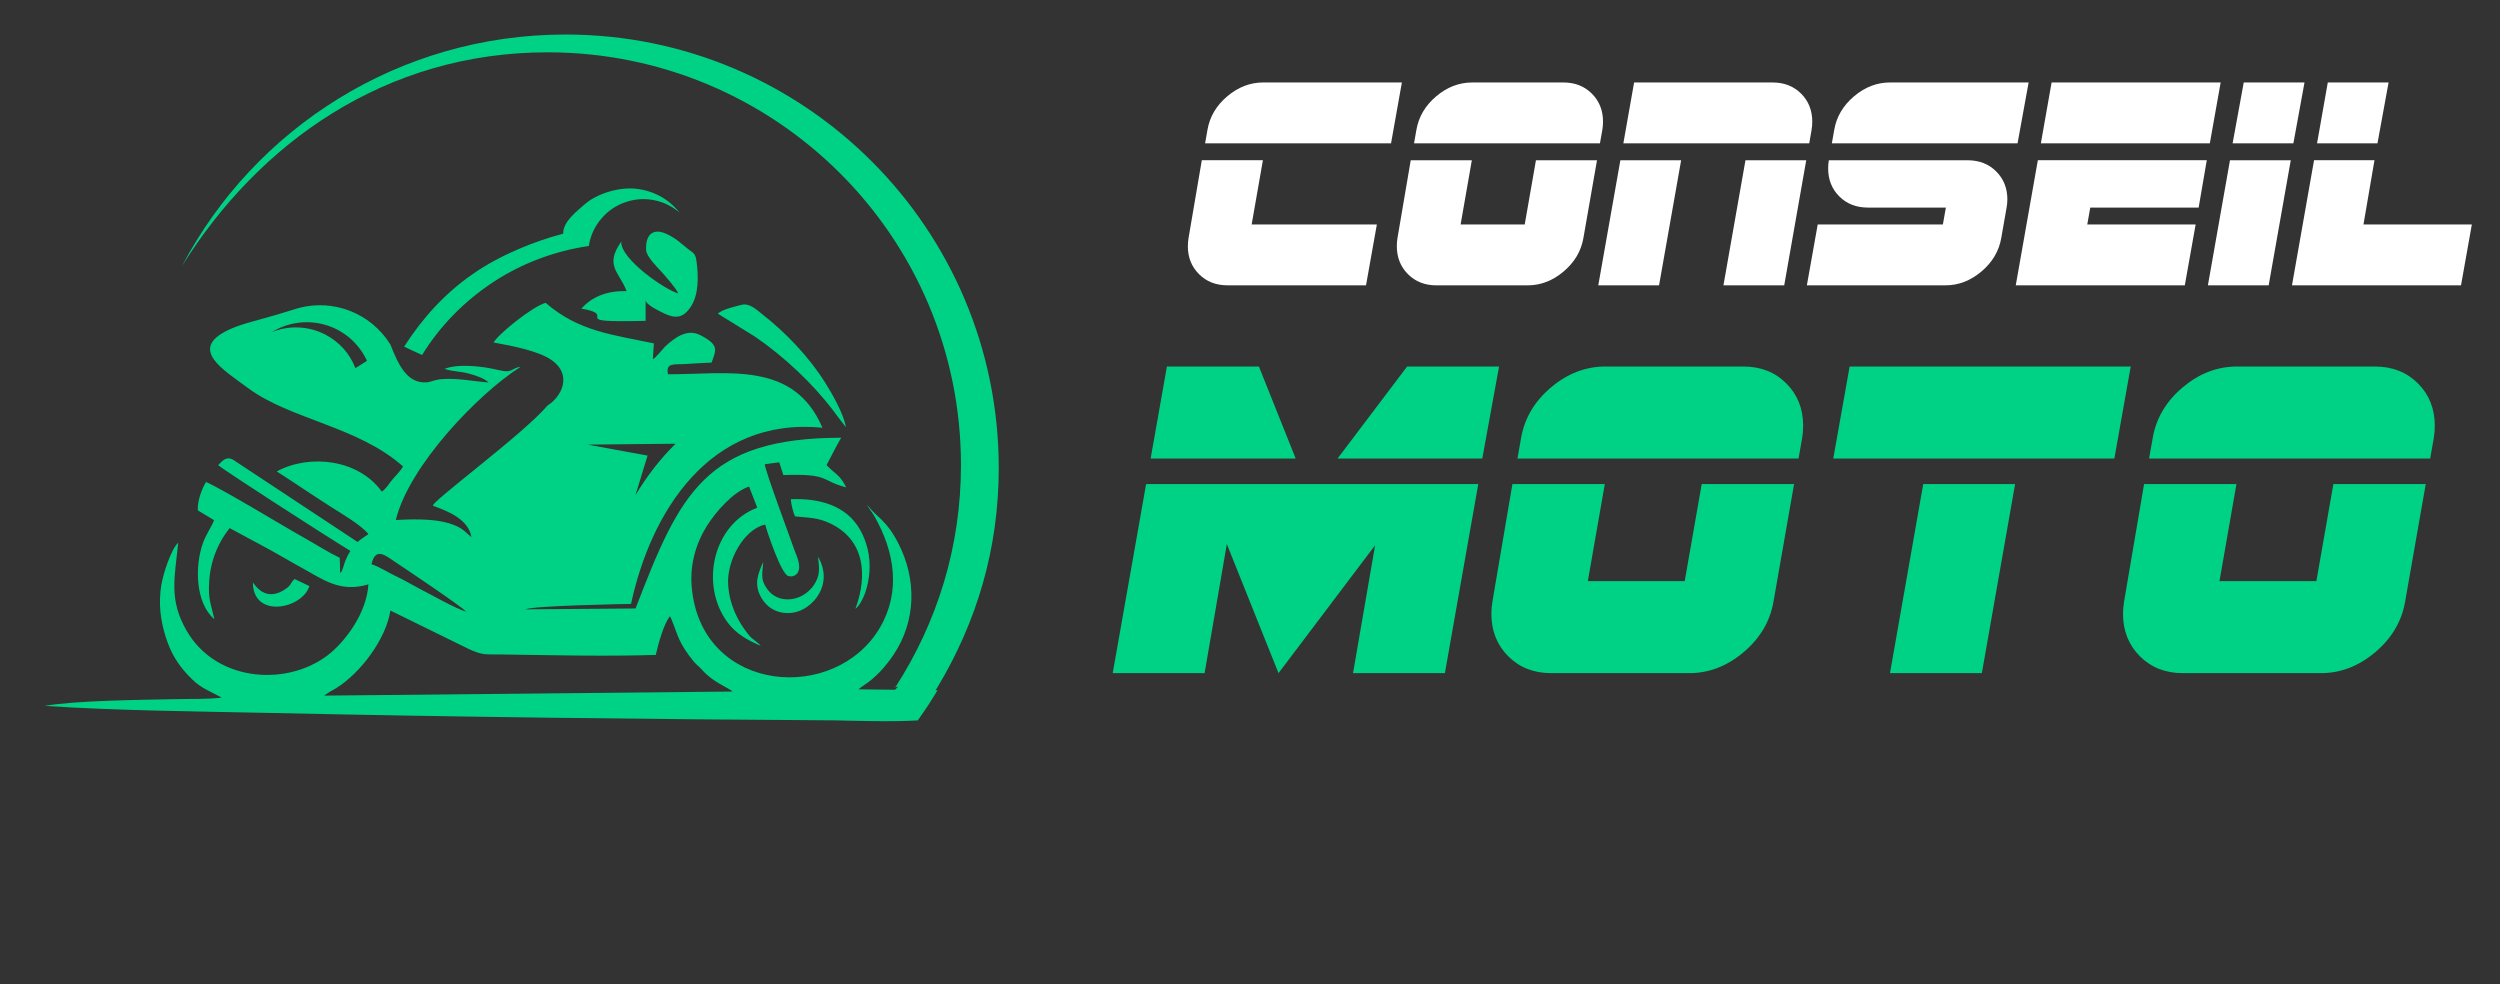
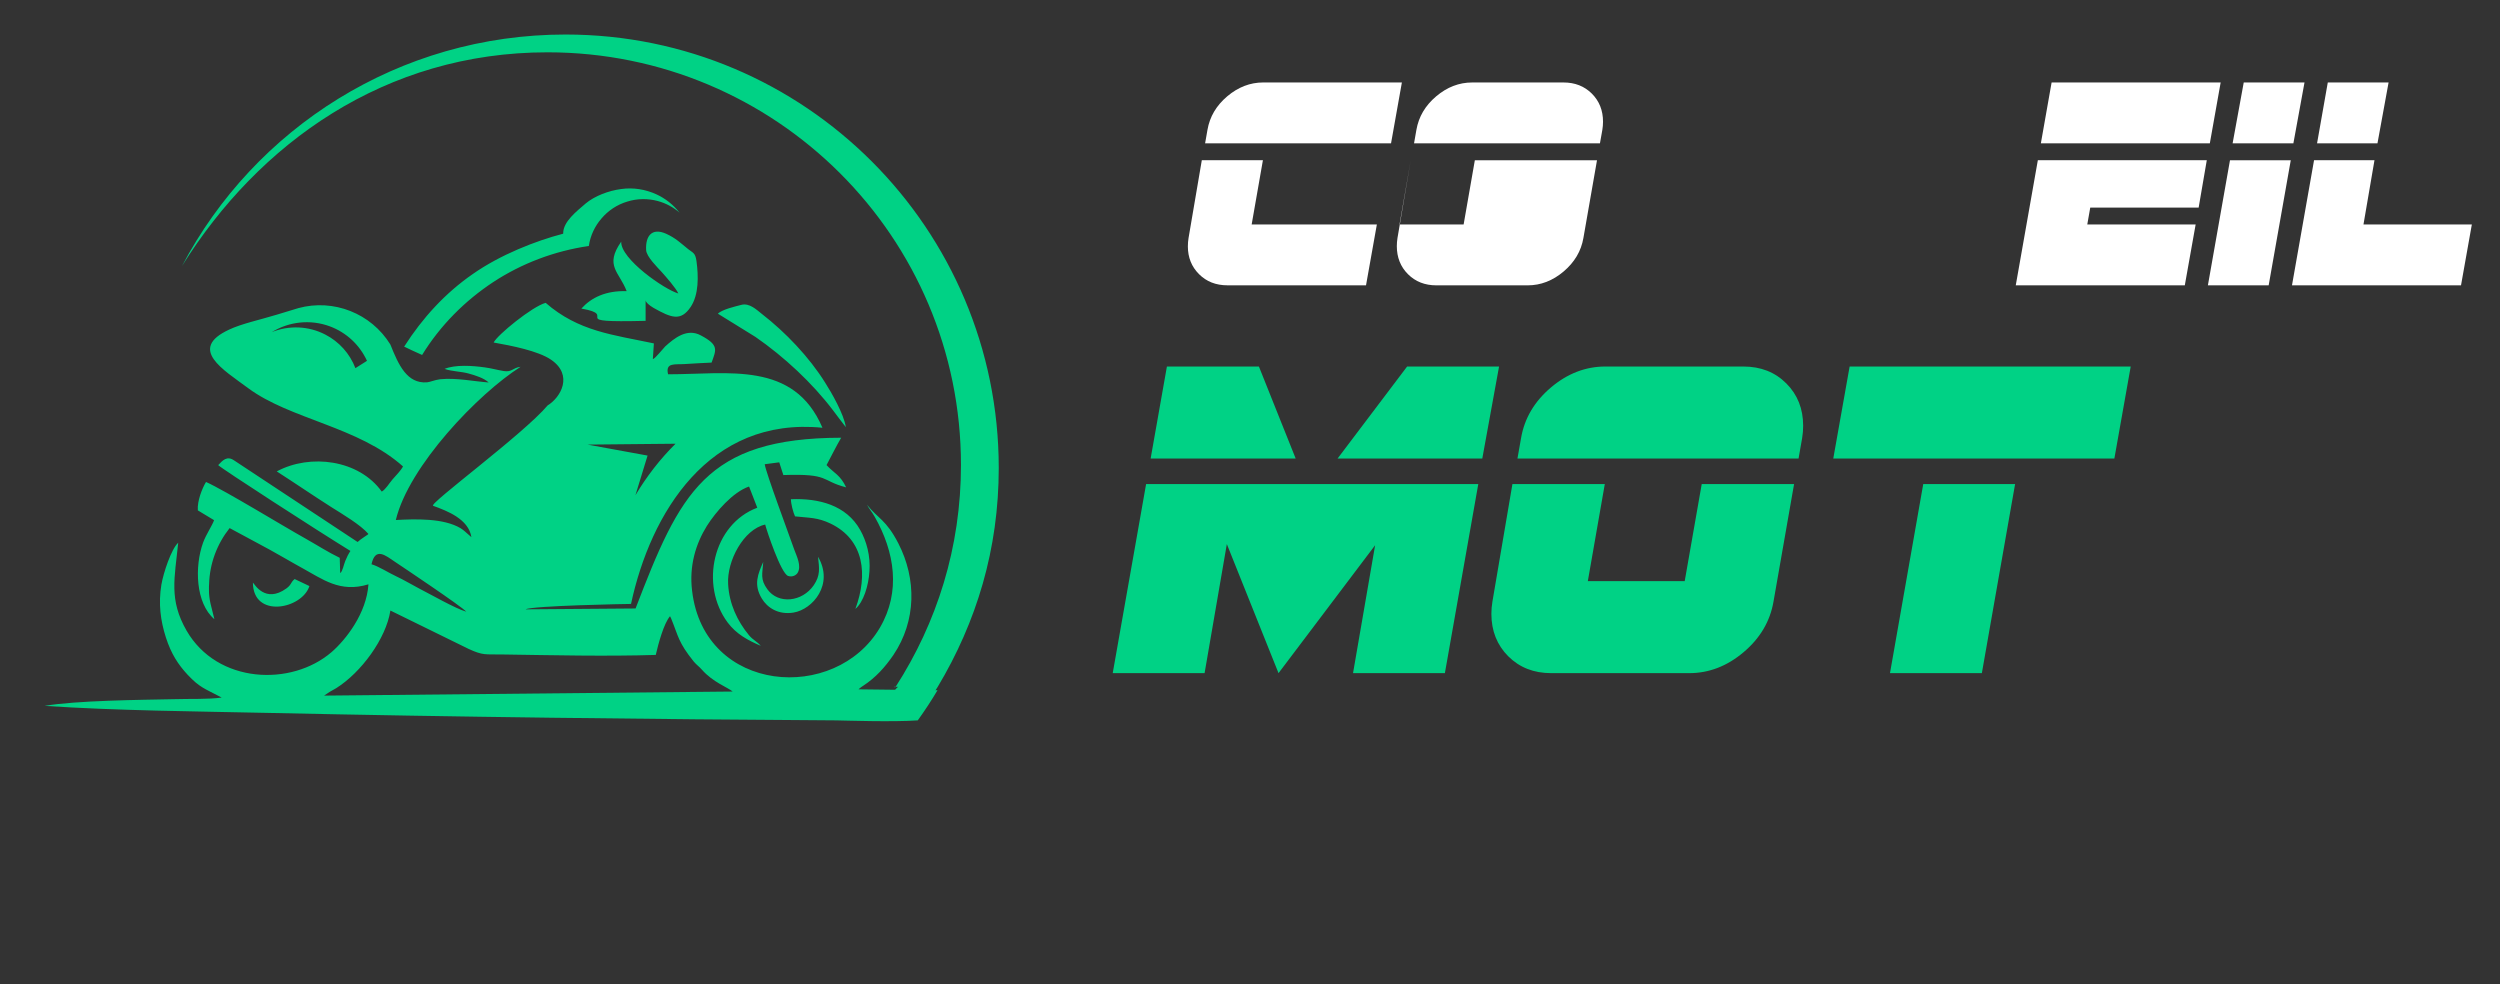
<svg xmlns="http://www.w3.org/2000/svg" version="1.1" id="Calque_1" x="0px" y="0px" width="182px" height="71.667px" viewBox="0 0 182 71.667" enable-background="new 0 0 182 71.667" xml:space="preserve">
  <rect x="0" y="0" width="182" height="71.667" fill="#333333" stroke="none" />
  <g>
    <g>
      <g>
        <path fill="#FFFFFF" d="M100.235,16.342l-0.789,4.429h-10.09c-0.837,0-1.526-0.27-2.068-0.813     c-0.54-0.541-0.811-1.214-0.811-2.019c0-0.212,0.016-0.417,0.05-0.615l0.965-5.661h4.448l-0.819,4.678H100.235z M102.057,6.004     l-0.789,4.429H87.732l0.172-0.983c0.165-0.952,0.644-1.764,1.439-2.438c0.797-0.672,1.671-1.009,2.622-1.009H102.057z" />
-         <path fill="#FFFFFF" d="M116.262,11.665l-0.99,5.661c-0.164,0.952-0.644,1.764-1.439,2.437c-0.796,0.674-1.67,1.01-2.619,1.01     h-6.646c-0.836,0-1.526-0.27-2.068-0.813c-0.54-0.541-0.811-1.221-0.811-2.042c0-0.197,0.017-0.395,0.048-0.592l0.965-5.661     h4.448l-0.817,4.678h4.667l0.817-4.678H116.262z M116.7,8.86c0,0.197-0.018,0.393-0.049,0.591l-0.175,0.983h-13.534l0.172-0.983     c0.166-0.952,0.644-1.764,1.439-2.438c0.795-0.672,1.669-1.009,2.622-1.009h6.646c0.836,0,1.524,0.271,2.066,0.812     C116.429,7.358,116.7,8.039,116.7,8.86z" />
-         <path fill="#FFFFFF" d="M122.387,11.665l-1.608,9.107h-4.424l1.608-9.107H122.387z M131.933,8.86c0,0.197-0.015,0.393-0.05,0.591     l-0.17,0.983h-13.532l0.782-4.429h10.091c0.837,0,1.524,0.271,2.068,0.812C131.663,7.358,131.933,8.039,131.933,8.86z      M131.494,11.665l-1.603,9.107h-4.424l1.603-9.107H131.494z" />
-         <path fill="#FFFFFF" d="M146.136,14.52c0,0.197-0.021,0.395-0.056,0.59l-0.388,2.215c-0.165,0.952-0.646,1.764-1.441,2.437     c-0.796,0.674-1.668,1.01-2.621,1.01h-10.09l0.789-4.429h9.112l0.218-1.231h-5.663c-0.855,0-1.553-0.271-2.094-0.812     c-0.543-0.542-0.813-1.223-0.813-2.043c0-0.195,0.016-0.394,0.051-0.591h10.088c0.854,0,1.552,0.271,2.094,0.813     C145.863,13.019,146.136,13.699,146.136,14.52z M147.684,6.004l-0.806,4.429h-13.519l0.174-0.983     c0.164-0.952,0.644-1.764,1.439-2.438c0.796-0.672,1.669-1.009,2.62-1.009H147.684z" />
+         <path fill="#FFFFFF" d="M116.262,11.665l-0.99,5.661c-0.164,0.952-0.644,1.764-1.439,2.437c-0.796,0.674-1.67,1.01-2.619,1.01     h-6.646c-0.836,0-1.526-0.27-2.068-0.813c-0.54-0.541-0.811-1.221-0.811-2.042c0-0.197,0.017-0.395,0.048-0.592l0.965-5.661     l-0.817,4.678h4.667l0.817-4.678H116.262z M116.7,8.86c0,0.197-0.018,0.393-0.049,0.591l-0.175,0.983h-13.534l0.172-0.983     c0.166-0.952,0.644-1.764,1.439-2.438c0.795-0.672,1.669-1.009,2.622-1.009h6.646c0.836,0,1.524,0.271,2.066,0.812     C116.429,7.358,116.7,8.039,116.7,8.86z" />
        <path fill="#FFFFFF" d="M160.654,11.665l-0.592,3.446h-7.891l-0.217,1.231h7.889l-0.789,4.429h-12.306l1.607-9.107H160.654z      M161.664,6.004l-0.788,4.429h-12.301l0.782-4.429H161.664z" />
        <path fill="#FFFFFF" d="M166.768,11.665l-1.609,9.107h-4.424l1.608-9.107H166.768z M167.768,6.004l-0.809,4.429h-4.424     l0.809-4.429H167.768z" />
        <path fill="#FFFFFF" d="M179.95,16.342l-0.788,4.429h-12.305l1.606-9.107h4.399l-0.801,4.678H179.95z M173.889,6.004     l-0.809,4.429h-4.398l0.781-4.429H173.889z" />
      </g>
      <g>
        <path fill="#00D285" d="M107.619,35.24l-2.431,13.765h-6.687l1.608-9.313l-7.033,9.313l-3.762-9.396l-1.62,9.396h-6.688     l2.431-13.765H107.619z M94.325,33.379H83.767l1.184-6.697h6.697L94.325,33.379z M109.132,26.683l-1.221,6.697H97.376     l5.062-6.697H109.132z" />
        <path fill="#00D285" d="M130.609,35.24l-1.498,8.556c-0.249,1.439-0.973,2.667-2.178,3.684c-1.203,1.017-2.522,1.525-3.96,1.525     h-10.046c-1.265,0-2.305-0.41-3.127-1.228c-0.816-0.82-1.227-1.849-1.227-3.088c0-0.296,0.026-0.595,0.076-0.894l1.456-8.556     h6.725l-1.236,7.068h7.053l1.239-7.068H130.609z M131.27,30.999c0,0.296-0.024,0.594-0.074,0.891l-0.261,1.49h-20.464l0.263-1.49     c0.246-1.436,0.973-2.665,2.175-3.683c1.204-1.017,2.524-1.524,3.963-1.524h10.046c1.267,0,2.306,0.41,3.123,1.228     C130.86,28.729,131.27,29.759,131.27,30.999z" />
        <path fill="#00D285" d="M155.116,26.683l-1.19,6.697h-20.463l1.19-6.697H155.116z M146.699,35.24l-2.42,13.765h-6.688     l2.421-13.765H146.699z" />
-         <path fill="#00D285" d="M176.594,35.24l-1.501,8.556c-0.247,1.439-0.972,2.667-2.176,3.684c-1.202,1.017-2.523,1.525-3.961,1.525     h-10.045c-1.265,0-2.306-0.41-3.127-1.228c-0.816-0.82-1.228-1.849-1.228-3.088c0-0.296,0.027-0.595,0.076-0.894l1.458-8.556     h6.723l-1.236,7.068h7.055l1.238-7.068H176.594z M177.252,30.999c0,0.296-0.023,0.594-0.073,0.891l-0.262,1.49h-20.463     l0.263-1.49c0.245-1.436,0.973-2.665,2.174-3.683c1.206-1.017,2.524-1.524,3.963-1.524h10.046c1.267,0,2.308,0.41,3.123,1.228     C176.845,28.729,177.252,29.759,177.252,30.999z" />
      </g>
    </g>
    <g>
      <path fill-rule="evenodd" clip-rule="evenodd" fill="#00D285" d="M65.193,50.215l-2.688-0.032    c0.021-0.021,0.043-0.043,0.054-0.054c0.021-0.021,0.042-0.031,0.054-0.043c0.105-0.085,0.127-0.096,0.224-0.159    c0.927-0.608,1.6-1.365,2.206-2.249c1.664-2.475,1.695-5.523,0.354-8.125c-0.886-1.728-1.504-1.813-2.283-2.814    c0.15,0.287,0.385,0.564,0.566,0.885c1.459,2.569,1.908,5.447,0.383,8.061c-3.23,5.512-12.793,4.829-13.678-2.666    c-0.225-1.834,0.266-3.422,1.076-4.733c0.65-1.024,1.887-2.463,3.07-2.867l0.598,1.544c-3.23,1.205-4.201,5.619-2.154,8.359    c0.629,0.843,1.482,1.301,2.41,1.695c-0.299-0.341-0.564-0.416-0.864-0.778c-0.843-1.022-1.438-2.281-1.514-3.721    c-0.096-1.685,1.13-3.987,2.698-4.329c0.096,0.395,1.15,3.583,1.674,3.743c0.297,0.096,0.575-0.043,0.692-0.235    c0.288-0.49-0.063-1.184-0.245-1.674c-0.331-0.959-2.079-5.629-2.154-6.226l1.057-0.139l0.298,0.927    c3.423-0.117,2.687,0.406,4.573,0.896c-0.437-0.918-0.853-1.002-1.428-1.621c0.298-0.554,0.714-1.396,1.066-1.993    c-9.884,0.021-11.739,4.029-14.969,12.431l-8.007,0.063c0.469-0.266,7.357-0.394,7.676-0.394    c1.418-6.6,5.661-13.646,13.935-12.826c-2.079-4.883-6.866-3.892-11.237-3.892c-0.214-0.885,0.512-0.693,1.227-0.746    c0.639-0.043,1.29-0.075,1.94-0.106c0.33-0.928,0.564-1.27-0.789-1.983c-0.992-0.533-1.898,0.181-2.592,0.811    c-0.148,0.148-0.746,0.906-0.895,0.917L47.602,25c-2.964-0.63-5.48-0.864-7.879-2.953c-0.98,0.266-3.529,2.345-3.785,2.889    c1.269,0.224,3.251,0.607,4.189,1.258c1.621,1.12,0.694,2.74-0.255,3.316c-1.77,2.101-8.764,7.229-8.337,7.314    c1.034,0.373,2.581,0.97,2.783,2.281l-0.438-0.385c-0.139-0.117-0.192-0.17-0.352-0.267c-1.247-0.745-3.294-0.671-4.712-0.597    c0.938-3.923,6.002-9.201,9.083-11.152c-0.597,0.075-0.597,0.395-1.215,0.31c-0.458-0.075-0.906-0.203-1.386-0.268    c-0.917-0.127-2.132-0.212-2.932,0.107c0.469,0.182,1.247,0.192,1.759,0.342c0.501,0.138,1.109,0.33,1.45,0.649    c-1.119-0.085-2.356-0.352-3.539-0.234c-0.363,0.043-0.768,0.213-0.949,0.224c-1.45,0.106-2.068-1.247-2.666-2.75    c-1.407-2.282-4.147-3.348-6.695-2.655c-0.491,0.149-1.013,0.31-1.546,0.47c-1.258,0.384-2.58,0.661-3.507,1.099    c-3.018,1.406-0.405,2.92,1.386,4.253c3.071,2.282,8.018,2.794,11.28,5.704c-0.16,0.31-0.501,0.641-0.758,0.939    c-0.266,0.309-0.479,0.703-0.788,0.895c-1.664-2.323-5.203-2.783-7.645-1.471c1.333,0.854,2.602,1.727,3.977,2.602    c0.779,0.49,2.132,1.289,2.697,1.951c-0.01,0.01-0.032,0.031-0.042,0.041l-0.331,0.225c-0.148,0.096-0.287,0.203-0.415,0.32    l-8.988-5.938c-0.522-0.362-0.843,0-1.162,0.341c0.245,0.256,7.218,4.766,9.627,6.248c-0.149,0.224-0.266,0.459-0.373,0.725    c-0.117,0.277-0.202,0.789-0.373,0.885l-0.032-1.109c-0.842-0.404-1.631-0.916-2.463-1.385c-1.684-0.938-5.874-3.508-7.271-4.137    c-0.277,0.447-0.65,1.387-0.597,2.068l1.183,0.714c-0.148,0.416-0.576,1.024-0.799,1.63c-0.629,1.74-0.554,4.415,0.821,5.578    c-0.202-0.886-0.405-1.365-0.395-2.197c0-0.127,0-0.245,0.011-0.373c0.043-1.471,0.565-2.889,1.493-4.063l2.079,1.12    c1.087,0.565,2.612,1.472,3.188,1.78c1.493,0.811,2.772,1.834,4.84,1.194c-0.139,2.121-1.652,4.04-2.687,4.937    c-2.921,2.516-8.316,2.313-10.555-1.567c-1.3-2.261-0.864-3.827-0.608-6.396c-0.501,0.447-1.077,2.185-1.226,3.06    c-0.225,1.375-0.064,2.602,0.33,3.838c0.385,1.193,0.896,1.972,1.578,2.707c0.885,0.939,1.205,0.992,2.484,1.664    c-0.938,0.139-2.356,0.085-3.347,0.117c-2.633,0.053-7.25,0.096-9.542,0.49c5.331,0.352,10.928,0.395,16.28,0.512    c13.774,0.299,27.57,0.459,41.355,0.544c0.618,0.011,4.115,0.128,5.928,0c0.513-0.714,0.991-1.438,1.439-2.196L65.193,50.215z     M49.18,32.303c-1.131,1.12-2.111,2.389-2.922,3.753l0.885-2.89l-4.371-0.799L49.18,32.303z M25.874,26.801    c-0.406-1.056-1.184-1.93-2.207-2.452c-1.205-0.618-2.623-0.682-3.881-0.17c1.269-0.778,2.815-0.938,4.211-0.427    c1.216,0.448,2.186,1.354,2.719,2.517L25.874,26.801z M28.73,40.885c0.544,0.363,4.852,3.242,5.214,3.646    c-0.747-0.202-2.708-1.322-3.444-1.695c-0.565-0.298-1.098-0.618-1.663-0.884c-0.534-0.245-1.291-0.735-1.792-0.874    C27.324,39.819,28.038,40.416,28.73,40.885z M23.592,50.641l0.416-0.277c0.202-0.117,0.255-0.139,0.469-0.266    c1.812-1.141,3.625-3.594,3.944-5.651l5.694,2.794c1.066,0.49,1.194,0.383,2.452,0.404c3.646,0.053,7.538,0.148,11.173,0.033    c0.182-0.801,0.586-2.293,1.035-2.814c0.031,0.063,0.01-0.021,0.096,0.191c0.521,1.278,0.5,1.694,1.63,3.102    c0.192,0.235,0.406,0.373,0.598,0.597c0.789,0.907,1.908,1.302,2.239,1.59L23.592,50.641z M50.704,19.008    c-0.085-0.607-0.245-0.586-0.608-0.874c-0.521-0.416-0.895-0.8-1.609-1.12c-1.034-0.458-1.503,0.171-1.449,1.184    c0.021,0.491,0.82,1.258,1.129,1.6c0.331,0.373,1.023,1.151,1.216,1.567c-0.991-0.277-4.222-2.517-4.158-3.774    c-1.237,1.77-0.138,2.196,0.395,3.604c-1.515-0.043-2.561,0.458-3.297,1.269C45.201,22.963,41,23.507,47,23.357v-1.503    c0,0.149,0.248,0.362,0.567,0.554c1.29,0.726,1.989,1.014,2.714-0.063C50.879,21.449,50.854,20.105,50.704,19.008z M60.064,27.846    c-1.151-1.844-2.867-3.646-4.584-4.979c-0.395-0.31-0.917-0.832-1.514-0.672c-0.49,0.128-1.376,0.33-1.706,0.64l2.74,1.695    c2.079,1.439,4.136,3.348,5.661,5.363c0.309,0.427,0.607,0.8,0.916,1.204C61.44,30.15,60.523,28.561,60.064,27.846z M63.295,41.6    c0.086-1.13-0.213-2.207-0.672-3.018c-1.012-1.813-3.027-2.323-5.043-2.239c-0.01,0.3,0.172,0.993,0.299,1.249    c1.077,0.117,1.632,0.074,2.58,0.521c2.474,1.193,2.73,3.731,1.813,6.216C62.858,43.839,63.231,42.645,63.295,41.6z     M59.553,40.533c0.096,0.875,0.171,1.354-0.309,2.068c-0.842,1.227-2.58,1.408-3.379,0.299c-0.545-0.746-0.354-1.13-0.3-1.994    c-0.384,0.875-0.724,1.643-0.106,2.666c0.395,0.661,1.193,1.205,2.313,1.023C59.17,44.36,60.727,42.538,59.553,40.533z     M21.449,42.154c-0.309,0.256-0.213,0.404-0.597,0.682c-1.546,1.12-2.335-0.33-2.441-0.426c0.01,2.645,3.582,1.93,4.115,0.256    L21.449,42.154z M47.783,14.146c-0.79-0.361-1.674-0.511-2.57-0.383c-0.896,0.117-1.92,0.5-2.581,1.055    C41.982,15.383,41,16.129,41,16.982v0.021v0.01c-2,0.522-4.562,1.524-6.577,2.933c-2.016,1.396-3.657,3.188-5,5.288    c0.33,0.17,0.794,0.373,1.306,0.607c1.322-2.153,3.126-3.955,5.185-5.31c2.068-1.354,4.447-2.26,6.953-2.623    c0.107-0.757,0.442-1.45,0.922-2.004c0.479-0.565,1.123-1.002,1.869-1.226c0.736-0.235,1.516-0.235,2.23-0.043    c0.586,0.159,1.131,0.447,1.588,0.853C49.02,14.903,48.434,14.444,47.783,14.146z" />
      <path fill-rule="evenodd" clip-rule="evenodd" fill="#00D285" d="M72.709,34.072c0,5.918-1.62,11.22-4.456,15.952    C67.805,50.782,67.326,51,66.813,52h-4.03c0.299,0,0.533,0.126,0.65,0.04c0.182-0.149,0.533-0.53,0.906-0.86    c0.459-0.404,0.928-1.18,1.066-1.18h-0.33c0.042,0,0.074,0.08,0.117,0.015c3.018-4.68,4.766-10.168,4.766-16.159    c0-16.622-13.477-30.048-30.098-30.048c-11.834,0-21.035,6.623-26.611,15.558C18.528,9.334,29.051,2.513,41.172,2.513    C58.594,2.513,72.709,16.651,72.709,34.072z" />
    </g>
  </g>
</svg>